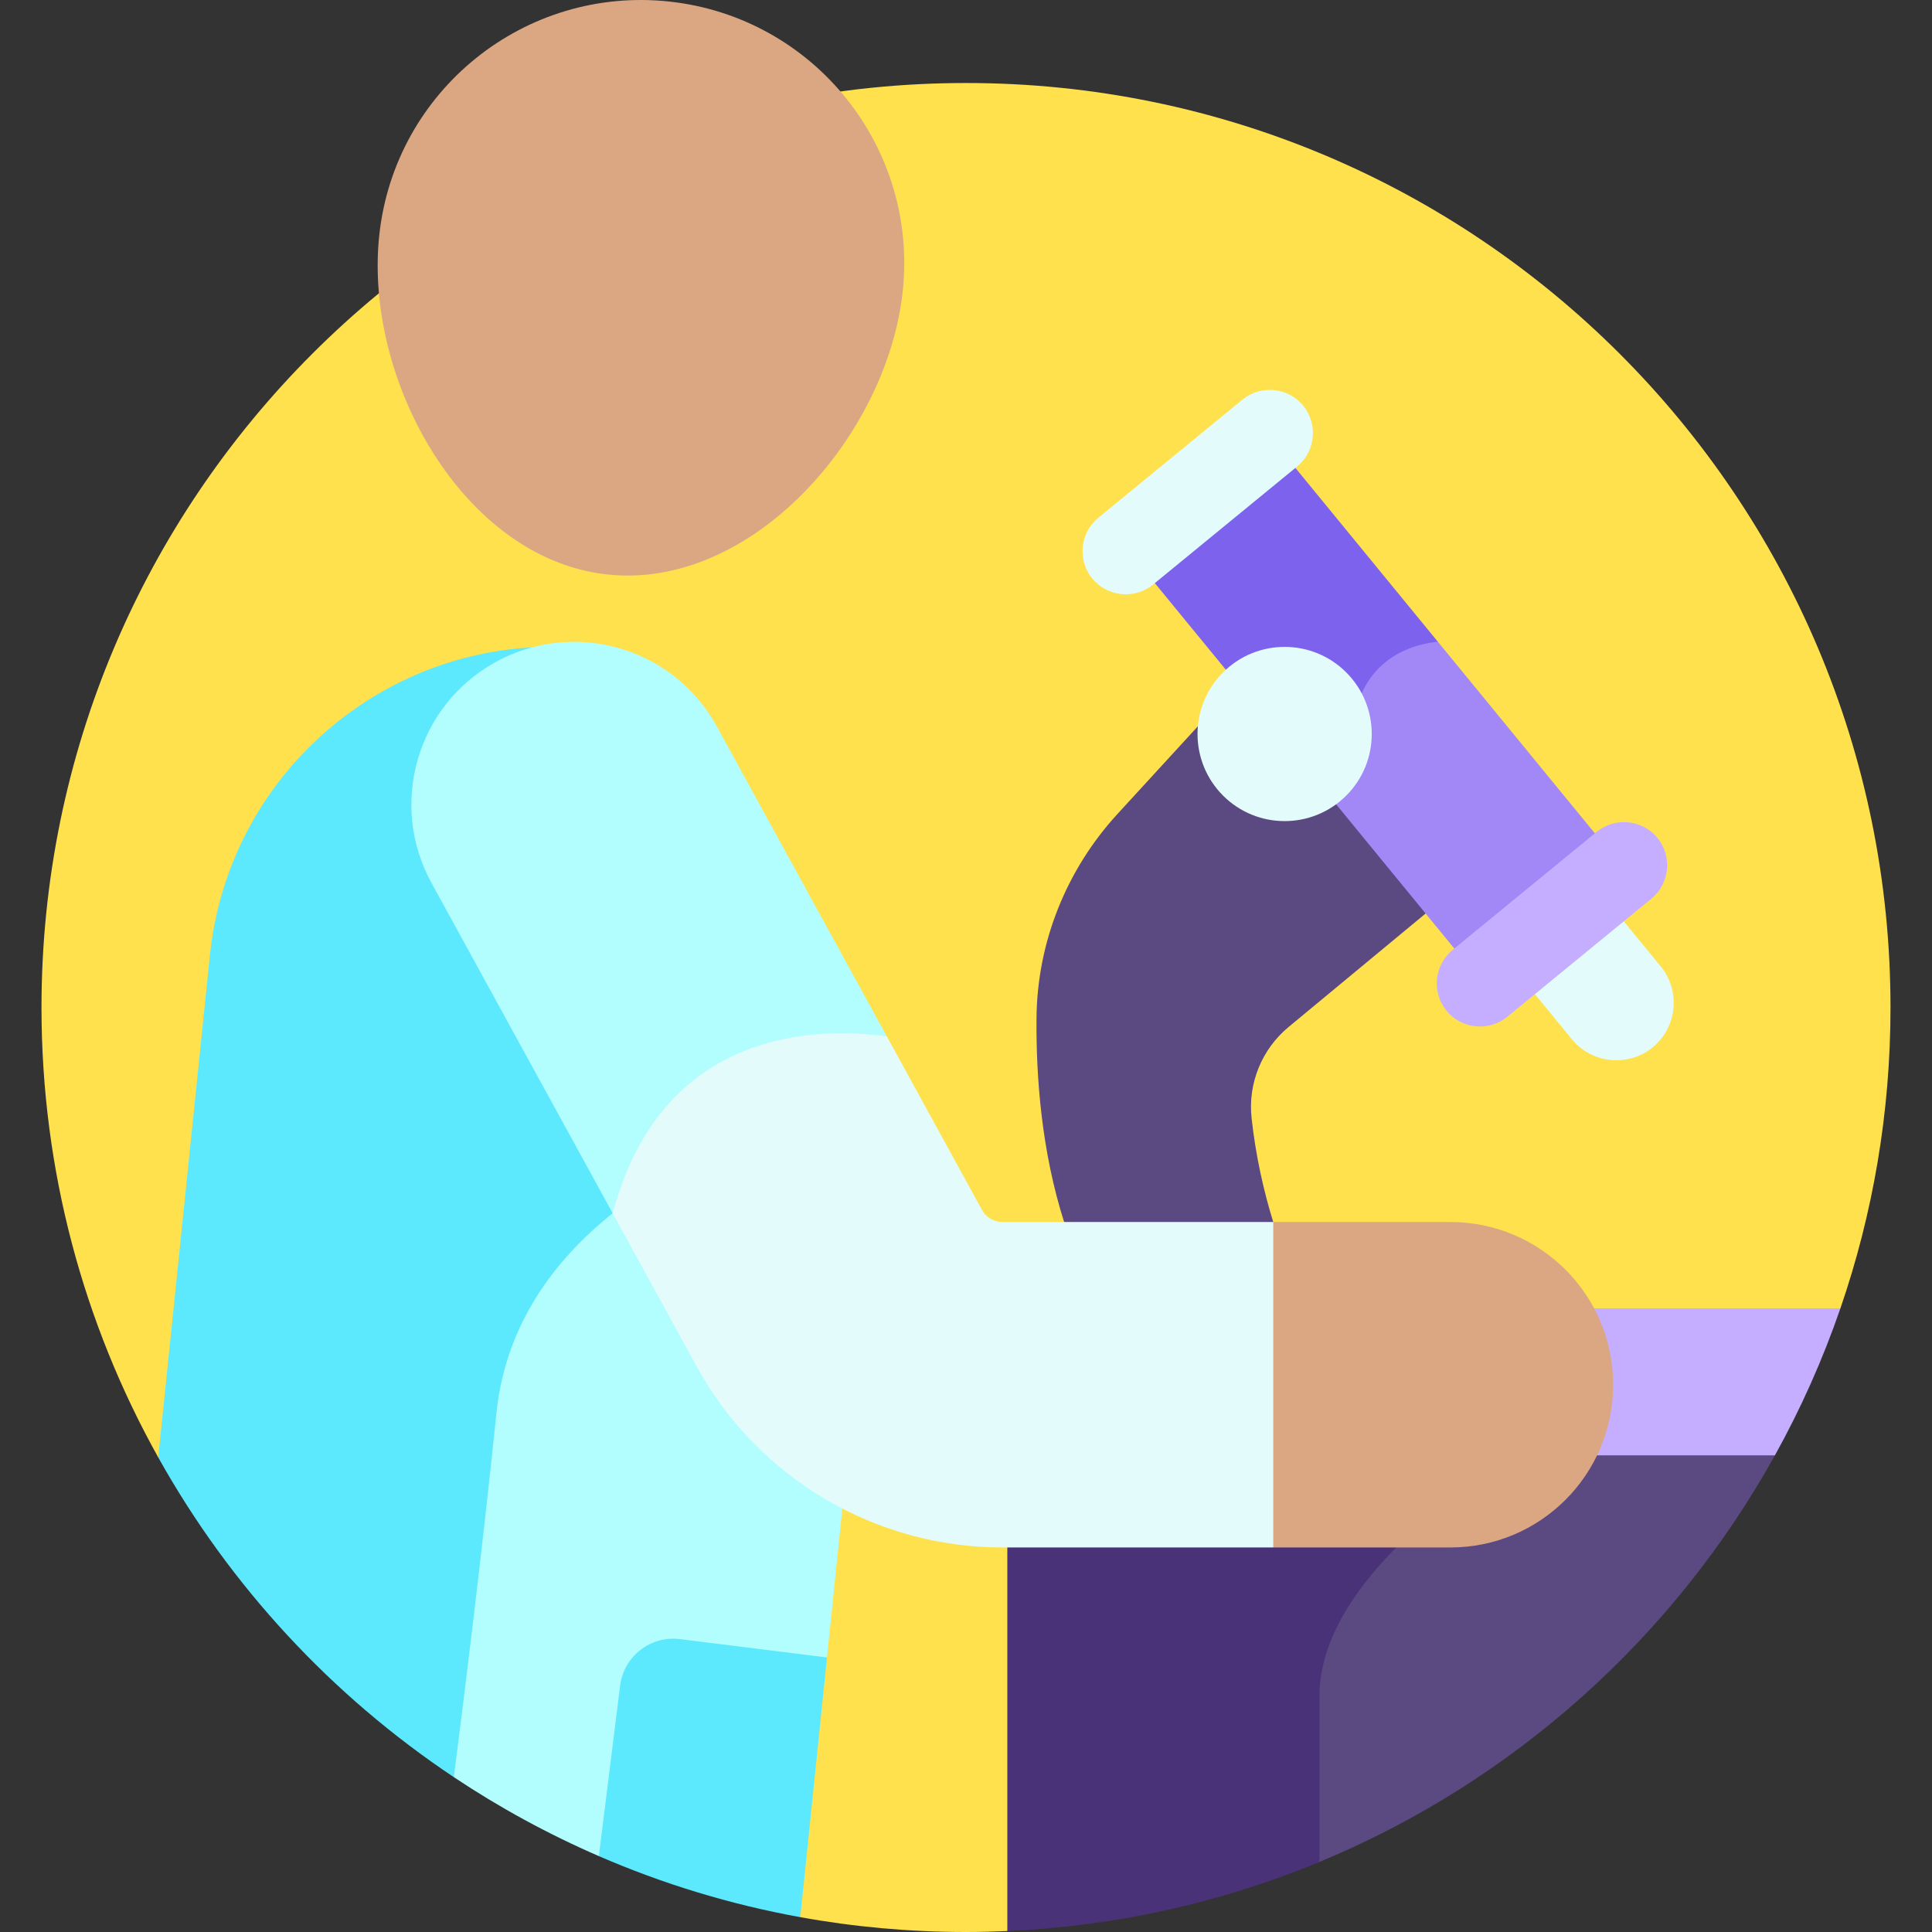
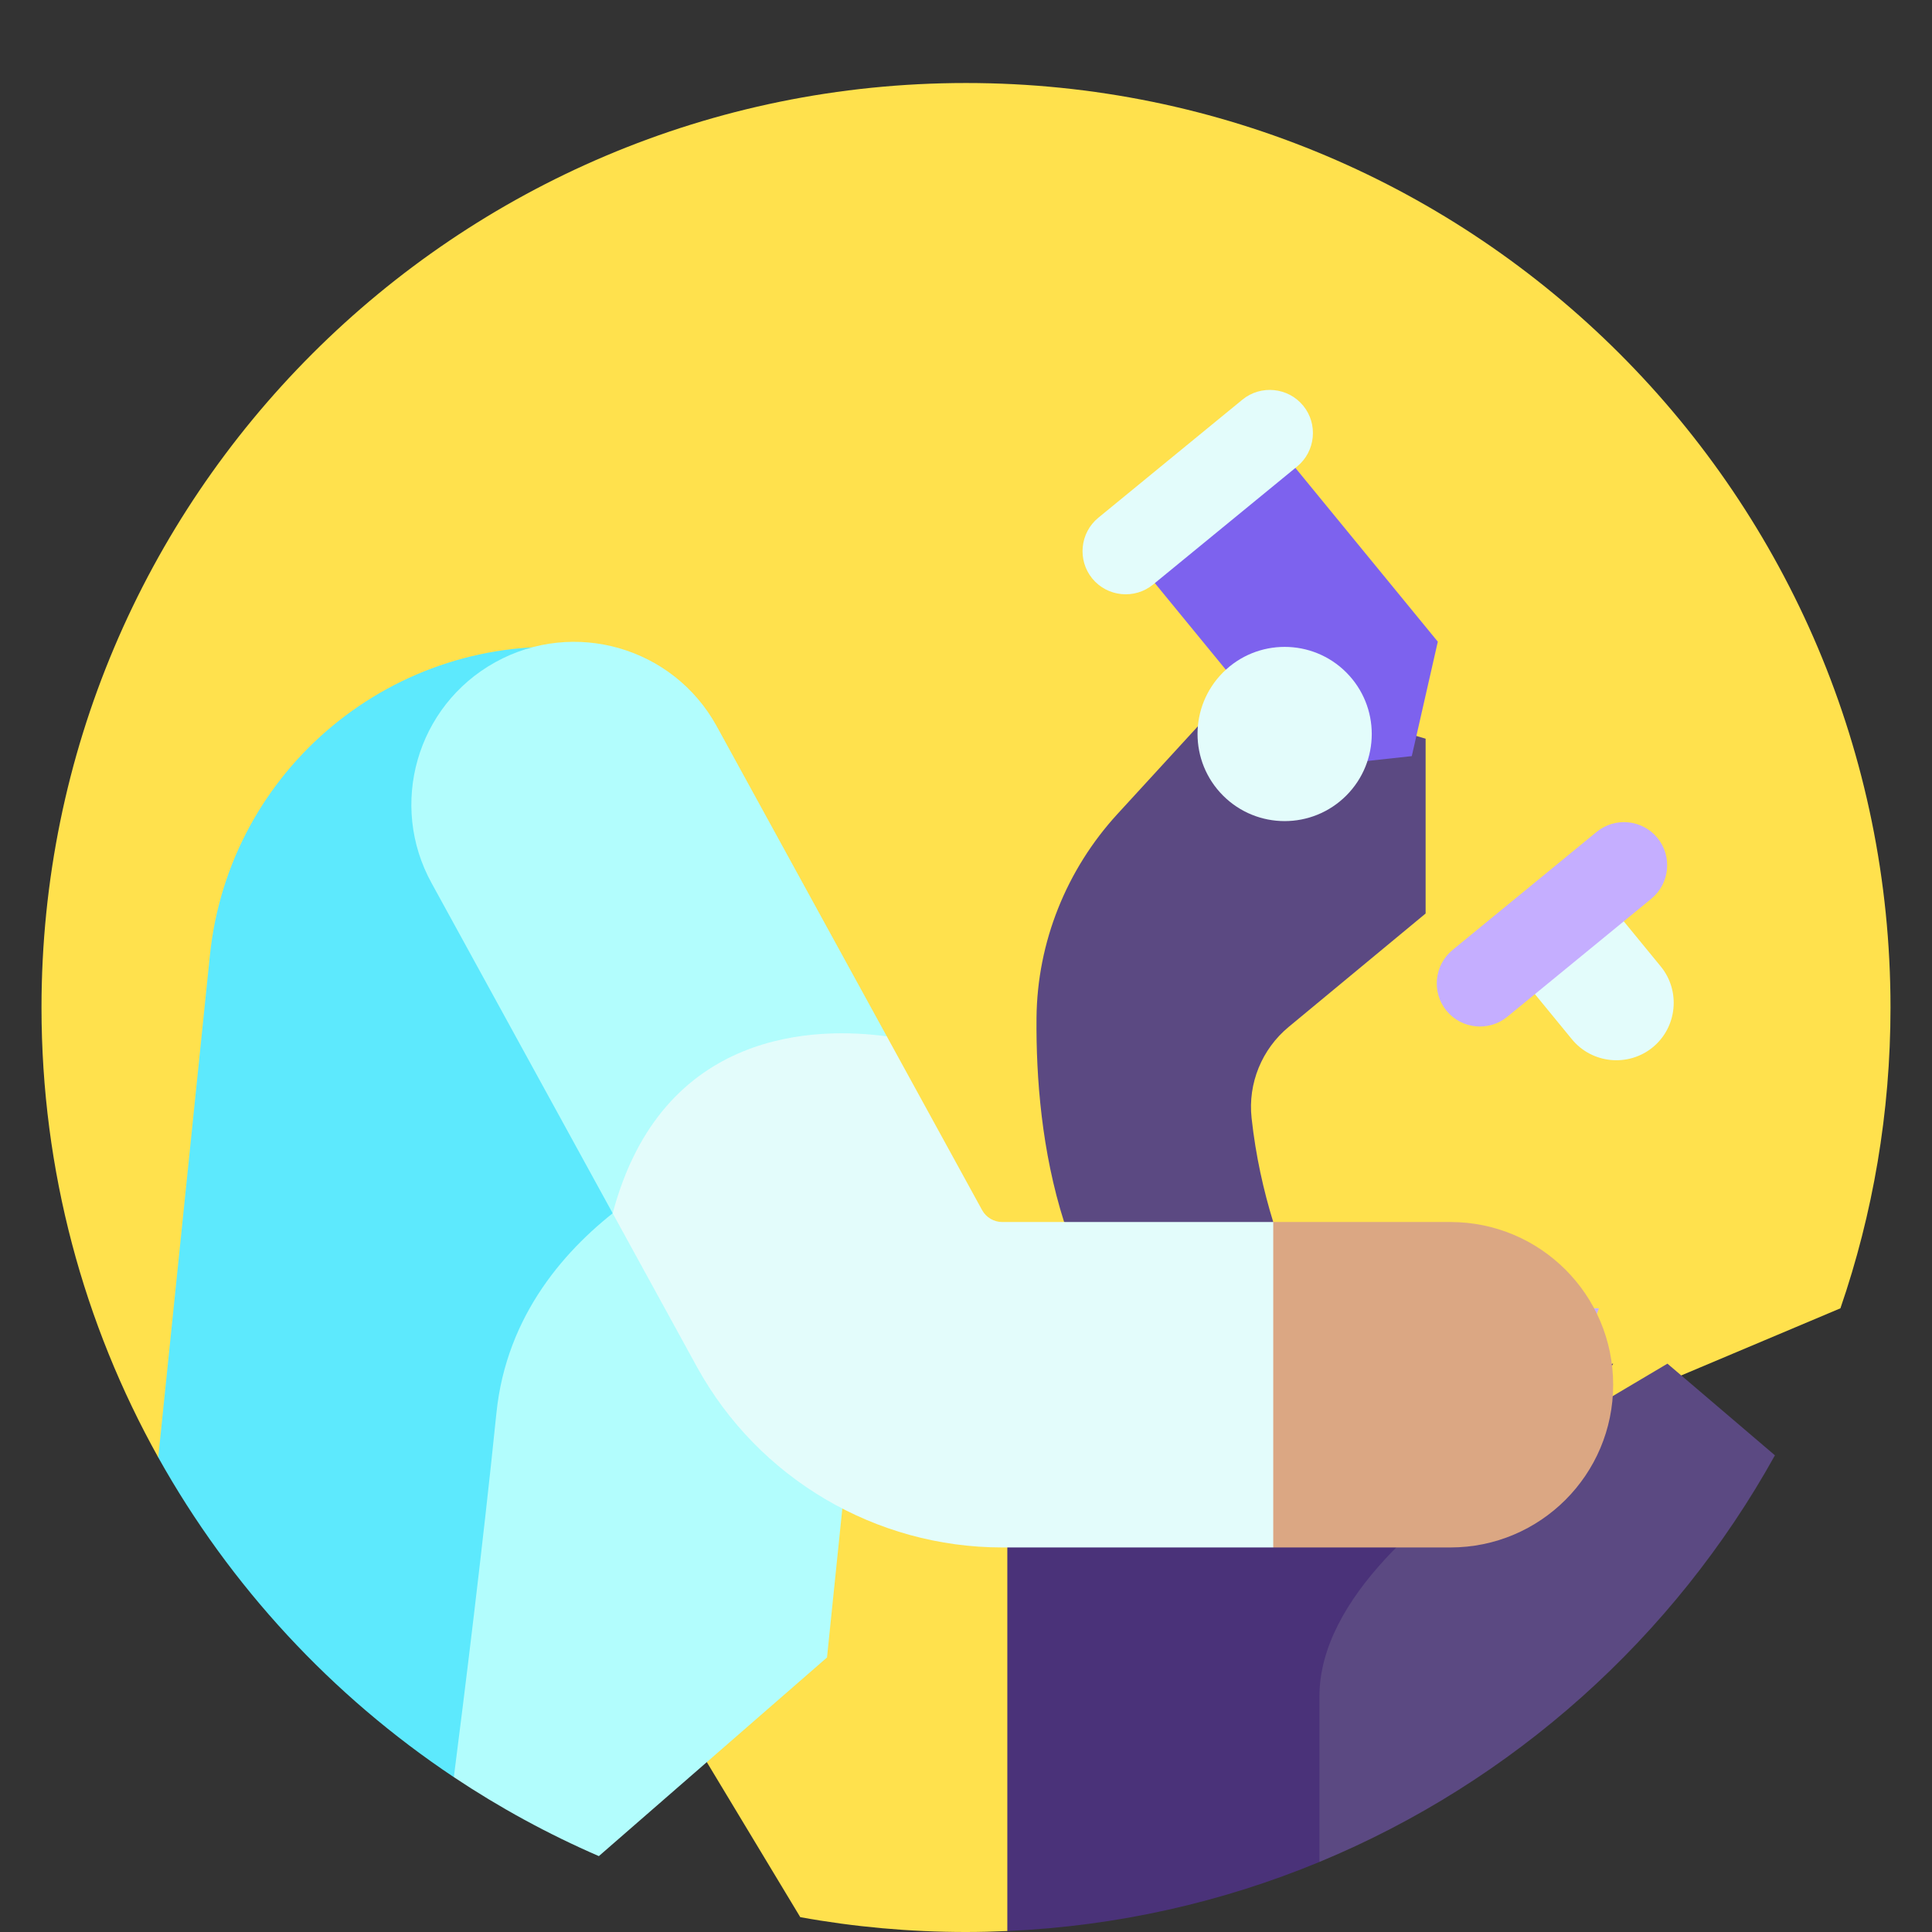
<svg xmlns="http://www.w3.org/2000/svg" id="Layer_1" viewBox="0 0 512 512">
  <rect x="0" y="0" width="512" height="512" fill="#333333" stroke="none" />
  <g>
    <path d="m256 512c3.671 0 7.319-.096 10.951-.256l70.473-101.652 150.305-63.376c8.596-24.992 13.274-51.807 13.274-79.717 0-135.311-109.691-245.002-245.002-245.002s-245.003 109.69-245.003 245.001c0 43.286 11.241 83.941 30.939 119.231l89.617-11.751 80.529 133.59c14.249 2.579 28.925 3.932 43.917 3.932z" fill="#ffe14d" />
    <path d="m266.951 385.675v126.069c29.191-1.285 57.051-7.682 82.714-18.31l77.84-132.053z" fill="#4a3279" />
    <path d="m441.888 361.382-40.96 24.293c-21.827 14.069-51.262 37.863-51.262 63.874v43.886c51.378-21.276 93.946-59.522 120.707-107.76z" fill="#5b4982" />
    <path d="m154.017 171.751c-49.418-4.25-93.298 31.904-98.393 81.435l-13.686 133.043c19.029 34.091 45.974 63.15 78.333 84.731l111.634-167.579z" fill="#5de9fd" />
    <path d="m327.848 181.138-31.711 34.578c-13.539 14.764-21.267 33.99-21.45 54.021-.145 15.925 1.375 35.482 7.315 54.111l32.635 18.113 22.784-18.113c-2.564-8.307-4.647-17.54-5.738-27.557-1-9.18 2.708-18.25 9.82-24.14l36.299-30.062v-46.33z" fill="#5b4982" />
-     <path d="m487.728 346.715h-81.358v38.96h64.003c6.863-12.371 12.689-25.394 17.355-38.96z" fill="#c5aeff" />
+     <path d="m487.728 346.715h-81.358v38.96c6.863-12.371 12.689-25.394 17.355-38.96z" fill="#c5aeff" />
    <path d="m194.888 303.382s-58 18.86-63.333 71.097c-3.653 35.777-8.556 75.192-11.284 96.482 12.096 8.067 24.95 15.083 38.43 20.929l60.463-52.641 12.742-123.864z" fill="#b2fdfd" />
-     <path d="m239.225 77.295c-4.158 38.302-40.003 79.102-78.306 74.944-38.302-4.158-64.557-51.7-60.399-90.002s38.579-65.982 76.881-61.824c38.303 4.159 65.982 38.58 61.824 76.882z" fill="#dba783" />
    <path d="m335.91 114.994-37.251 30.529 47.462 57.911 28.017-3.052 6.895-30.33z" fill="#7d62ee" />
-     <path d="m381.033 170.052c-8.503.939-21.097 5.562-22.896 24.449l-12.017 8.933 46.54 56.787 37.251-30.529z" fill="#a188f6" />
    <g fill="#e3fcfb">
      <path d="m329.252 105.912-38.19 31.299c-4.869 3.99-5.587 11.238-1.597 16.107s11.238 5.587 16.107 1.597l38.19-31.299c4.869-3.99 5.587-11.238 1.597-16.107-3.99-4.868-11.238-5.587-16.107-1.597z" />
      <path d="m440.118 256.124-9.805-11.963-20.926-1.779-2.619 21.075 9.805 11.964c5.306 6.475 14.946 7.431 21.421 2.124s7.43-14.946 2.124-21.421z" />
      <ellipse cx="340.501" cy="194.501" rx="23.089" ry="23.089" transform="matrix(.707 -.707 .707 .707 -37.802 297.739)" />
    </g>
    <path d="m189.867 192.333c-11.536-20.835-37.775-28.378-58.613-16.838-20.834 11.535-28.374 37.777-16.838 58.612l47.95 87.425 56.797 2.317 15.852-49.2z" fill="#b2fdfd" />
    <path d="m423.126 220.455-38.19 31.299c-4.869 3.99-5.587 11.238-1.597 16.107s11.238 5.588 16.107 1.597l38.19-31.299c4.869-3.99 5.587-11.238 1.597-16.107-3.99-4.868-11.238-5.587-16.107-1.597z" fill="#c5aeff" />
    <path d="m337.423 323.849h-71.804c-2.222 0-4.272-1.207-5.349-3.154l-25.255-46.046c-18.288-2.501-59.572-2.293-72.649 46.883l22.451 40.935c16.262 29.376 47.223 47.625 80.801 47.625h71.804l31.238-43.896z" fill="#e3fcfb" />
    <path d="m384.384 323.849h-46.96v86.243h46.96c23.816 0 43.121-19.306 43.121-43.122s-19.306-43.121-43.121-43.121z" fill="#dba783" />
-     <path d="m212.084 508.068 7.08-68.82-38.98-4.866c-7.779-.971-14.872 4.547-15.843 12.326l-5.64 45.181c16.891 7.326 34.767 12.81 53.383 16.179z" fill="#5de9fd" />
  </g>
  <g />
  <g />
  <g />
  <g />
  <g />
  <g />
  <g />
  <g />
  <g />
  <g />
  <g />
  <g />
  <g />
  <g />
  <g />
</svg>